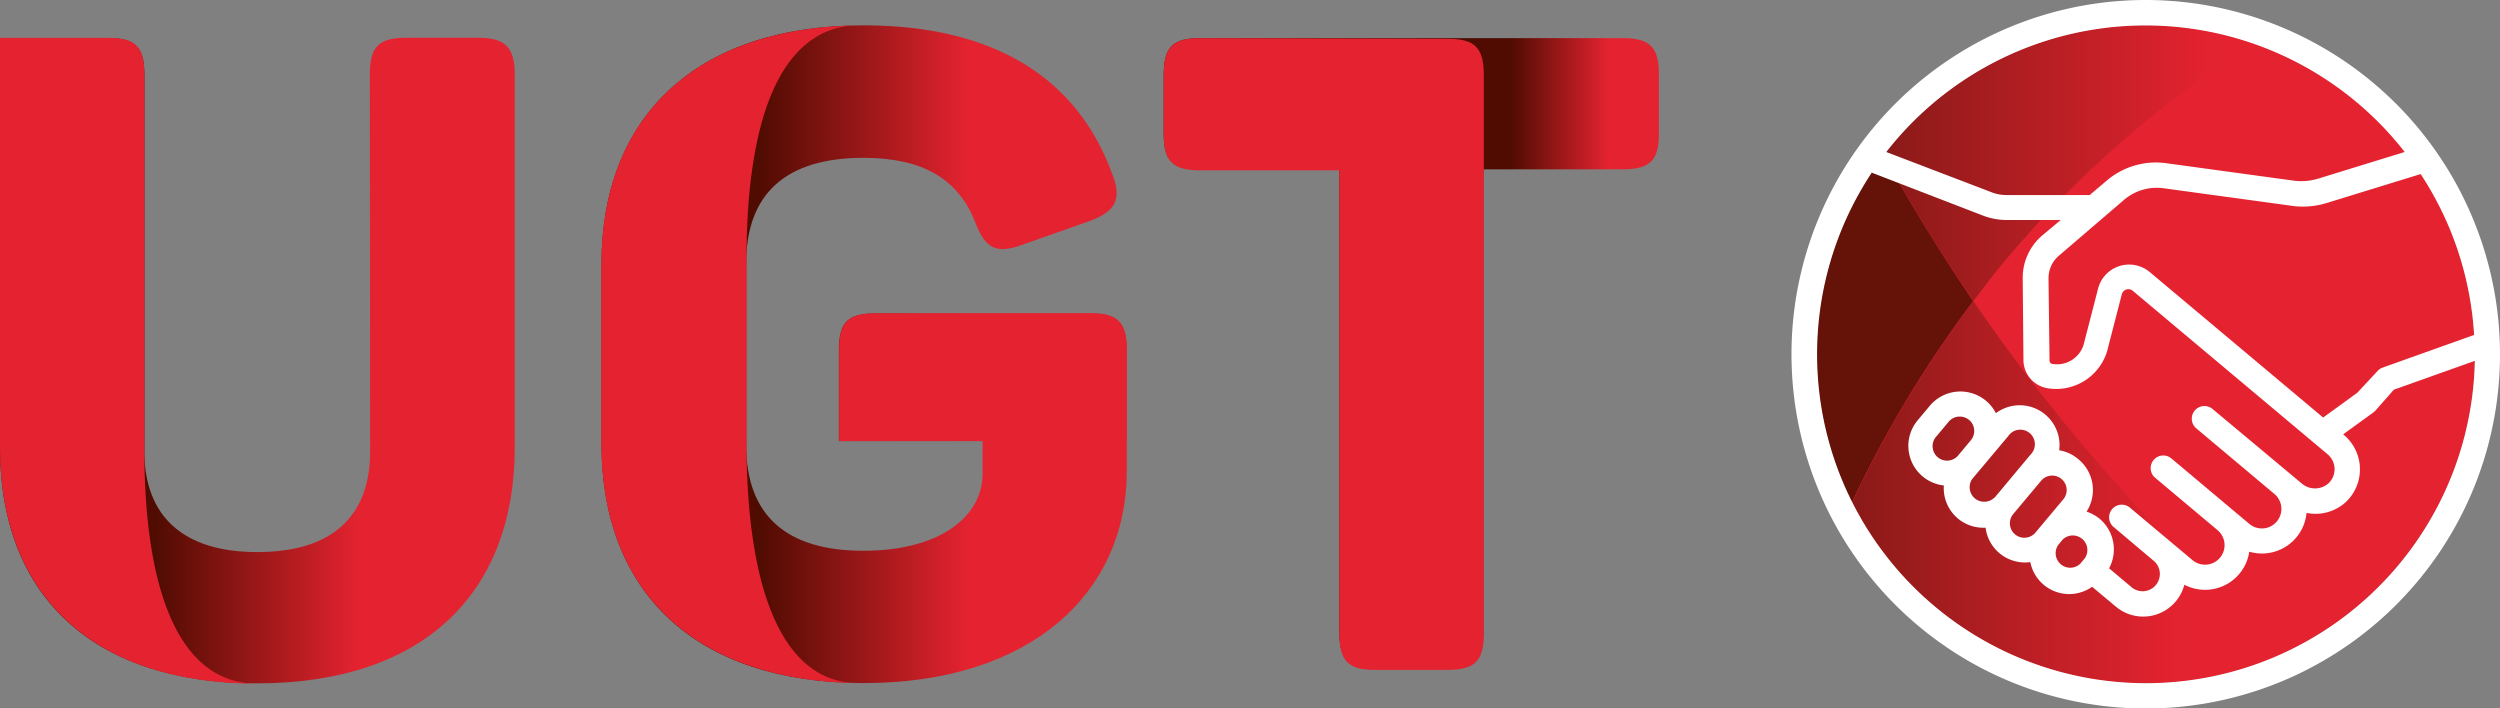
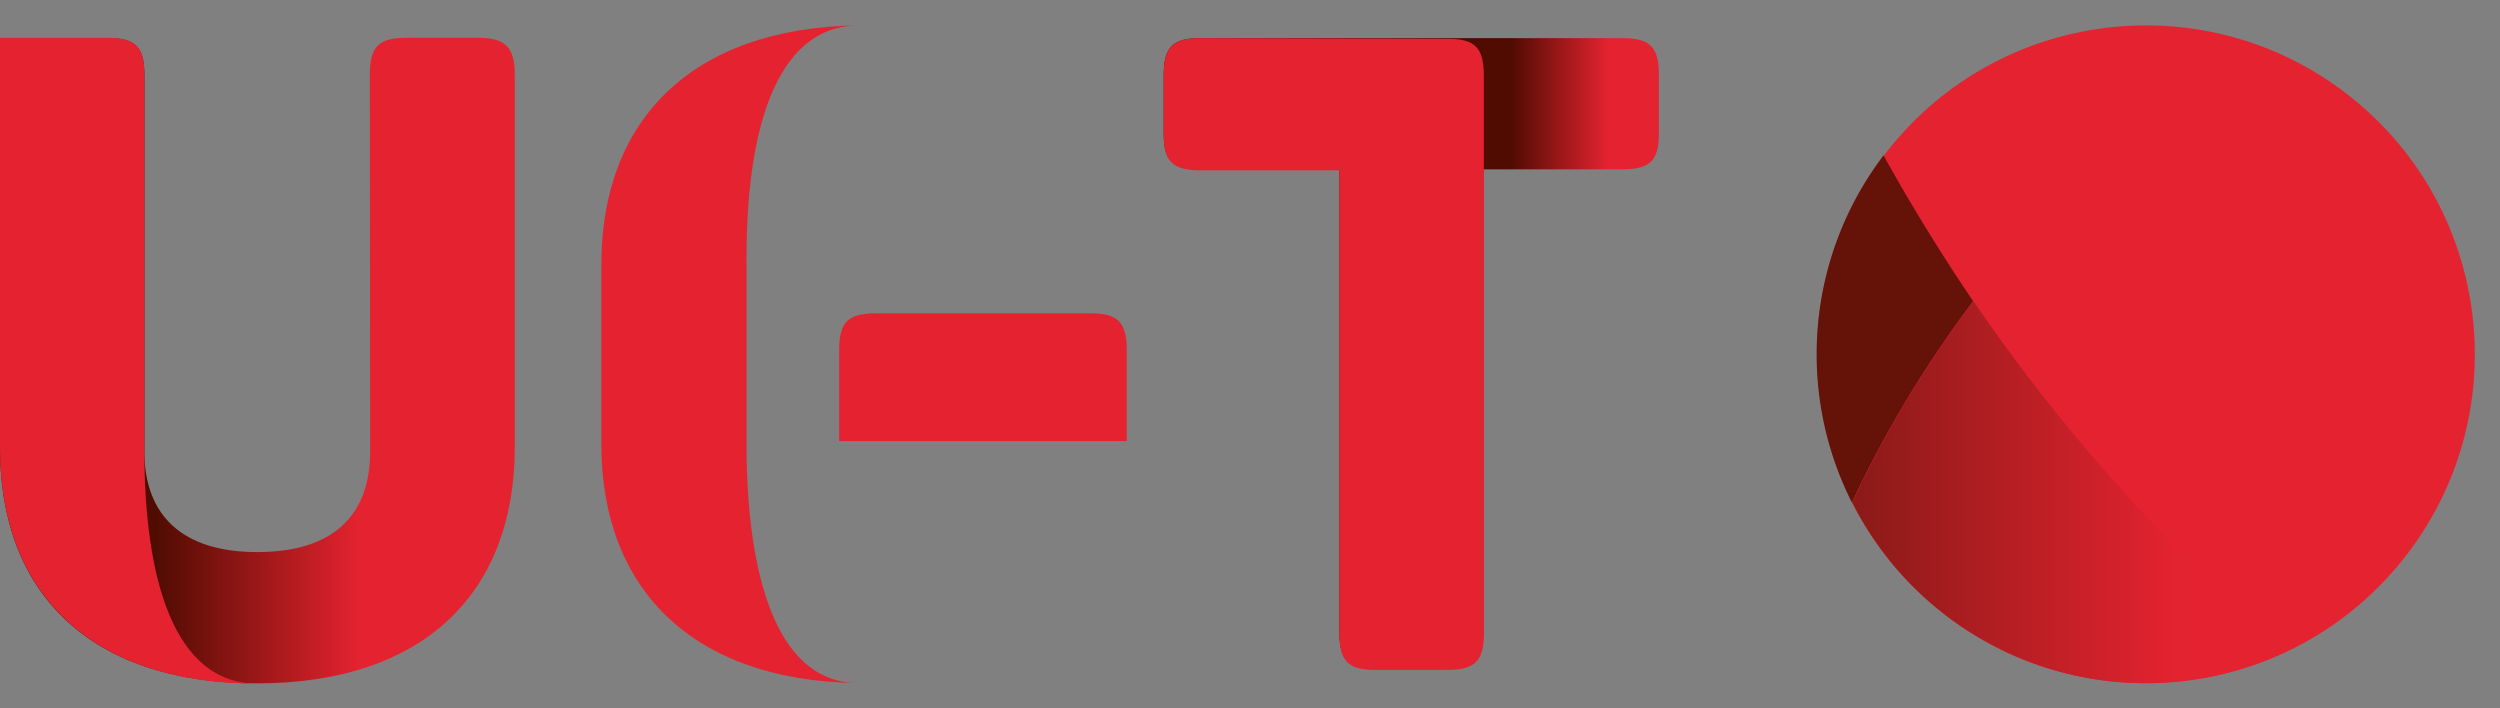
<svg xmlns="http://www.w3.org/2000/svg" xmlns:xlink="http://www.w3.org/1999/xlink" viewBox="0 0 269.44 76.35">
  <rect x="0" y="0" width="269.44" height="76.35" fill="#808080" stroke="none" />
  <defs>
    <style>.cls-1{fill:url(#a);}.cls-2{fill:#e52330;}.cls-3{fill:url(#d);}.cls-4{fill:url(#e);}.cls-5{fill:#651209;}.cls-6{fill:url(#b);}.cls-7{fill:url(#c);}.cls-8{fill:#fff;}</style>
    <linearGradient id="a" x1="-.31" x2="55.2" y1="37.41" y2="37.46" gradientTransform="translate(.28 1.49) rotate(-.05)" gradientUnits="userSpaceOnUse">
      <stop stop-color="#500c01" offset=".3" />
      <stop stop-color="#e52330" offset=".7" />
    </linearGradient>
    <linearGradient id="d" x1="64.51" x2="121.15" y1="36.75" y2="36.8" xlink:href="#a" />
    <linearGradient id="e" x1="125.11" x2="178.49" y1="36.76" y2="36.8" gradientTransform="translate(.28 1.49) rotate(-.05)" gradientUnits="userSpaceOnUse">
      <stop stop-color="#500c01" offset=".7" />
      <stop stop-color="#e52330" offset=".9" />
    </linearGradient>
    <linearGradient id="b" x1="200" x2="246.35" y1="53.04" y2="53.04" gradientUnits="userSpaceOnUse">
      <stop stop-color="#8b1a18" offset="0" />
      <stop stop-color="#e52330" offset=".76" />
    </linearGradient>
    <linearGradient id="c" x1="203.35" x2="242.71" y1="17.59" y2="17.59" gradientUnits="userSpaceOnUse">
      <stop stop-color="#8b1a18" offset="0" />
      <stop stop-color="#e52330" offset=".9" />
    </linearGradient>
  </defs>
  <g data-name="Capa 2">
    <g data-name="Capa 1">
      <path class="cls-1" d="M27.74,59.5c8.14,0,12.16-3.94,12.15-10.84L39.86,8c0-3,1-3.93,3.92-3.93h7.76c2.88,0,3.93,1,3.94,3.93l0,40.24c0,15.42-9.56,25.4-27.76,25.41S0,63.74,0,48.32V4.11H11.69c2.87,0,3.87.95,3.87,3.92V48.69C15.57,55.58,19.69,59.51,27.74,59.5Z" />
      <path class="cls-2" d="M15.56,48.69V8c0-3-1-3.92-3.87-3.92H0V48.32C0,63.74,9.64,73.7,27.75,73.68,18.61,73.69,15.57,62.08,15.56,48.69Z" />
-       <path class="cls-3" d="m121.44 37.67v13.13c0 12.93-10.13 22.81-28.34 22.82s-28.26-9.84-28.27-25.74v-19.36c-0.03-15.9 10.17-25.78 28.22-25.79 14.18 0 23.1 5.73 26.84 16.07 1.06 2.68 0.29 4-2.39 5l-7.37 2.6c-2.78 1-3.93 0.38-5-2.39-1.82-4.7-5.65-7-12.07-7-8.34 0-12.65 3.85-12.64 11.41v19.55c0 7.57 4.32 11.4 12.65 11.39 8.05 0 12.84-3.56 12.83-8.35v-3.47h-15.49v-9.84c0-3 1-3.93 3.93-3.93h23.18c2.87-0.02 3.92 0.93 3.92 3.9z" />
      <path class="cls-2" d="m121.44 37.67v9.87h-31v-9.84c0-3 1-3.93 3.93-3.93h23.18c2.84-0.02 3.89 0.93 3.89 3.9z" />
      <path class="cls-2" d="m80.46 48.35v-0.39-19.55-0.32-0.35c0-13.21 2.93-24.69 11.8-25-17.61 0.31-27.46 10.12-27.45 25.78v19.36c0 15.62 9.83 25.4 27.34 25.73-8.73-0.33-11.62-12.21-11.69-25.26z" />
      <path class="cls-4" d="m178.79 8v6.42c0 2.87-0.95 3.83-3.92 3.83h-15v49.91c0 3-1 3.93-3.92 3.93h-7.76c-2.88 0-3.83-1-3.84-3.92v-49.92h-15c-3 0-3.93-0.95-3.93-3.83v-6.36c0-3 1-3.95 3.93-3.95h45.5c2.97 0 3.93 0.94 3.94 3.89z" />
      <path class="cls-2" d="m129.35 4.11c-3 0-3.93 1-3.93 4v6.42c0 2.88 1 3.83 3.93 3.83h15v49.92c0 3 1 3.92 3.84 3.92h7.81c3 0 3.93-1 3.92-3.93v-60.17c0-3-1-3.92-3.94-3.92z" />
      <circle class="cls-2" transform="translate(58.06 196.11) rotate(-51.73)" cx="231.27" cy="38.18" r="35.45" />
      <path class="cls-5" d="m203 16.75a35.45 35.45 0 0 0-3.41 37.4 122.5 122.5 0 0 1 13.07-21.69c-3.6-5.31-6.8-10.57-9.66-15.71z" />
      <path class="cls-6" d="m226.42 50.23a191 191 0 0 1-13.73-17.77 122.5 122.5 0 0 0-13.07 21.69 35.44 35.44 0 0 0 46.94 16 190.9 190.9 0 0 1-20.14-19.92z" />
-       <path class="cls-7" d="M231.27,2.73a35.38,35.38,0,0,0-28.24,14c2.83,5.14,6,10.4,9.66,15.71.66-.88,1.34-1.75,2-2.63A114.72,114.72,0,0,1,242.89,4.69,35.21,35.21,0,0,0,231.27,2.73Z" />
-       <path class="cls-8" d="M269.44,38.18A38.18,38.18,0,1,1,231.27,0,38.21,38.21,0,0,1,269.44,38.18ZM214.67,20.73a4.31,4.31,0,0,0,1.55.29h9l1.84-1.56a8.17,8.17,0,0,1,6.41-1.87l13.74,1.88a6.24,6.24,0,0,0,2.61-.21l9.35-2.88a35.44,35.44,0,0,0-55.88,0ZM215,53.6,218.84,49a1.57,1.57,0,1,0-2.4-2l-3.89,4.63a1.57,1.57,0,0,0,2.4,2Zm31.93-31.43-13.74-1.88a5.44,5.44,0,0,0-4.27,1.25l-7,6a3.19,3.19,0,0,0-1.14,2.5l.11,8.87a.36.36,0,0,0,.3.31,3,3,0,0,0,3.45-2.37s1.48-5.74,1.48-5.74a3.46,3.46,0,0,1,5.57-1.79L250.38,45l3.68-2.67L256.23,40a1.4,1.4,0,0,1,.55-.38l9.87-3.52a35.34,35.34,0,0,0-5.76-17.34l-10.23,3.15A8.81,8.81,0,0,1,246.88,22.17ZM258,42l-2,2.27-.22.19-3.24,2.35.08.07a4.84,4.84,0,0,1,.59,6.82c-.1.11-.2.23-.31.34a4.85,4.85,0,0,1-4.31,1.24,4.83,4.83,0,0,1-6.17,4.18,4.82,4.82,0,0,1-7,3.56,4.58,4.58,0,0,1-7.38,2.36l-2.56-2.14a4.27,4.27,0,0,1-6.66-2.66A4.27,4.27,0,0,1,214,56.87a4.26,4.26,0,0,1-4.5-4.55,4.29,4.29,0,0,1-2.84-7L208,43.72a4.3,4.3,0,0,1,7.11.81,4.29,4.29,0,0,1,6.82,4,4.21,4.21,0,0,1,2.11,1,4.29,4.29,0,0,1,.84,5.61,4.38,4.38,0,0,1,1.43.79,4.31,4.31,0,0,1,1,5.32l2.51,2.11a1.86,1.86,0,0,0,2.39-2.84L227.8,56.8a1.36,1.36,0,1,1,1.75-2.09l6.75,5.66a2.1,2.1,0,0,0,2.7-3.23l-6.74-5.66A1.36,1.36,0,0,1,234,49.39l8.42,7.07a2.1,2.1,0,1,0,2.71-3.22l-8.42-7.07a1.36,1.36,0,0,1,1.75-2.09l9.58,8a2.2,2.2,0,0,0,2.93,0,2.1,2.1,0,0,0-.11-3.12l-21-17.62a.75.75,0,0,0-.69-.14.74.74,0,0,0-.49.52l-1.46,5.65a5.73,5.73,0,0,1-6.56,4.47,3.1,3.1,0,0,1-2.58-2.93L218,30a6,6,0,0,1,2.1-4.62l2-1.67h-5.83a7.1,7.1,0,0,1-2.54-.47l-12-4.63a35.45,35.45,0,1,0,65,20.28Zm-45.78,3.26a1.57,1.57,0,0,0-2.2.19l-1.32,1.58a1.56,1.56,0,1,0,2.39,2l1.32-1.58A1.56,1.56,0,0,0,212.25,45.28Zm12,15.48.48-.58a1.57,1.57,0,0,0-2.4-2l-.48.58a1.57,1.57,0,0,0,2.4,2Zm-4.8-3.4,3-3.58a1.56,1.56,0,0,0-2.39-2l-3,3.58a1.56,1.56,0,1,0,2.39,2Z" />
    </g>
  </g>
</svg>